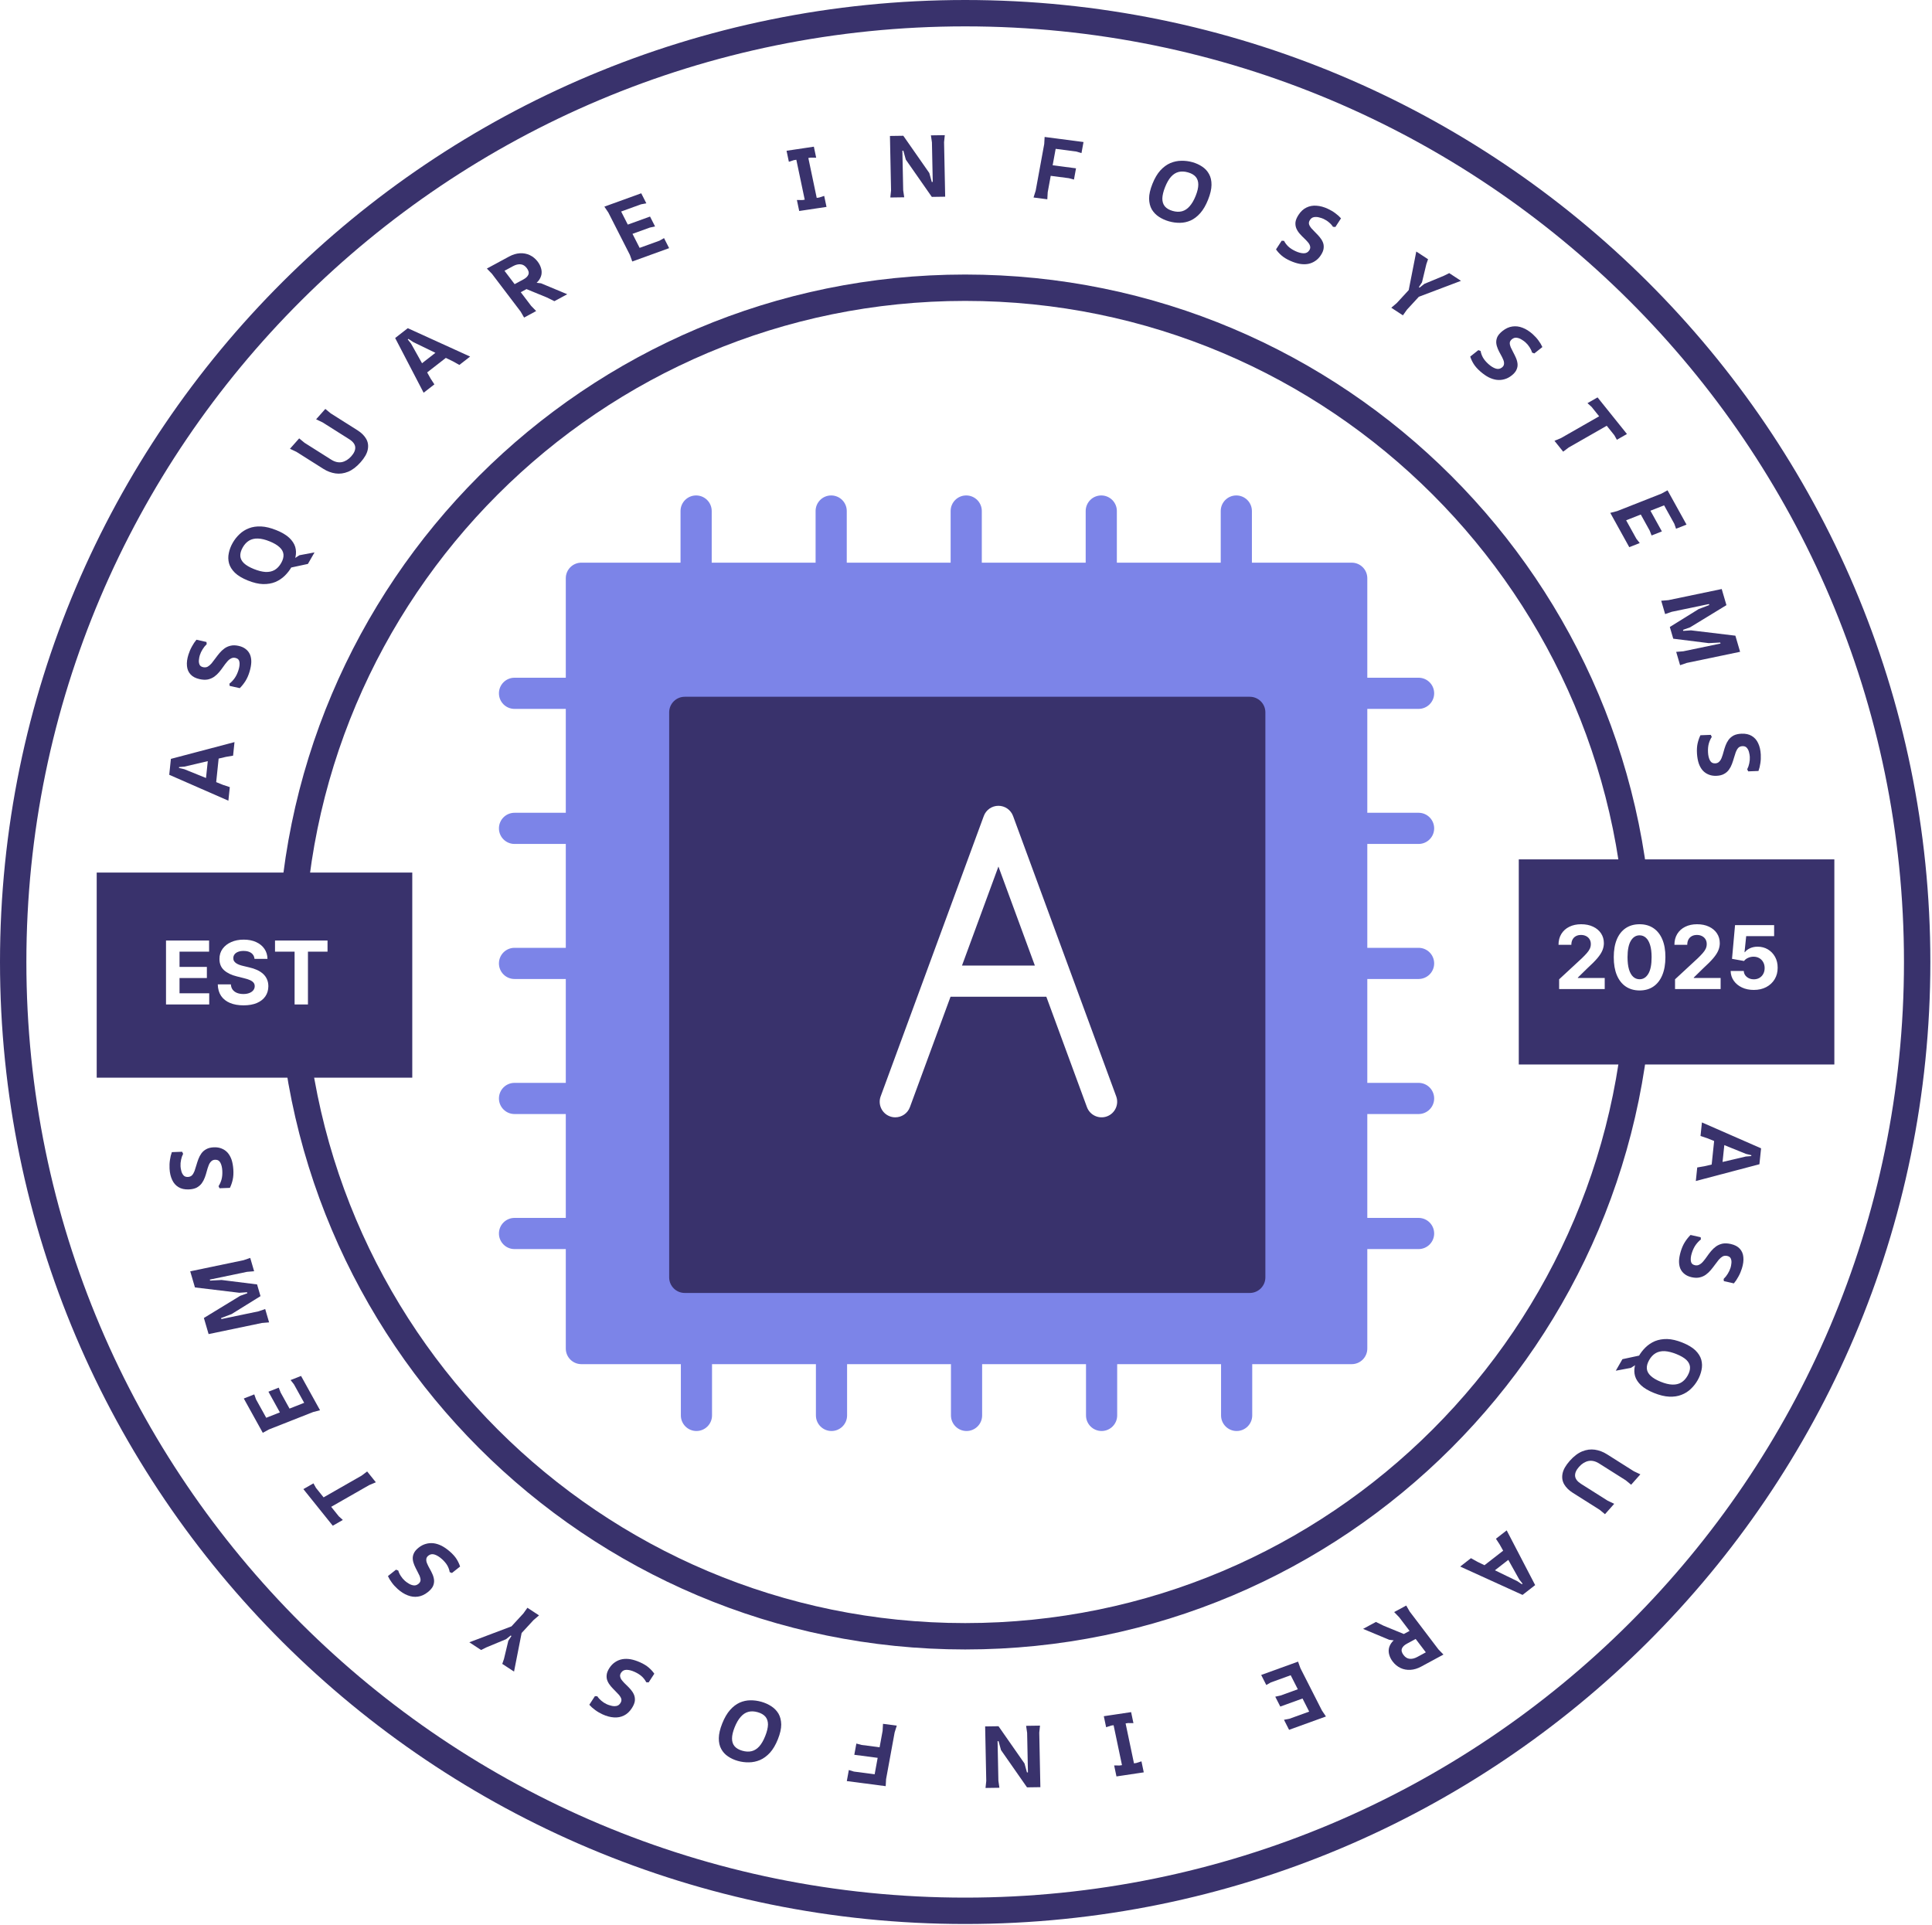
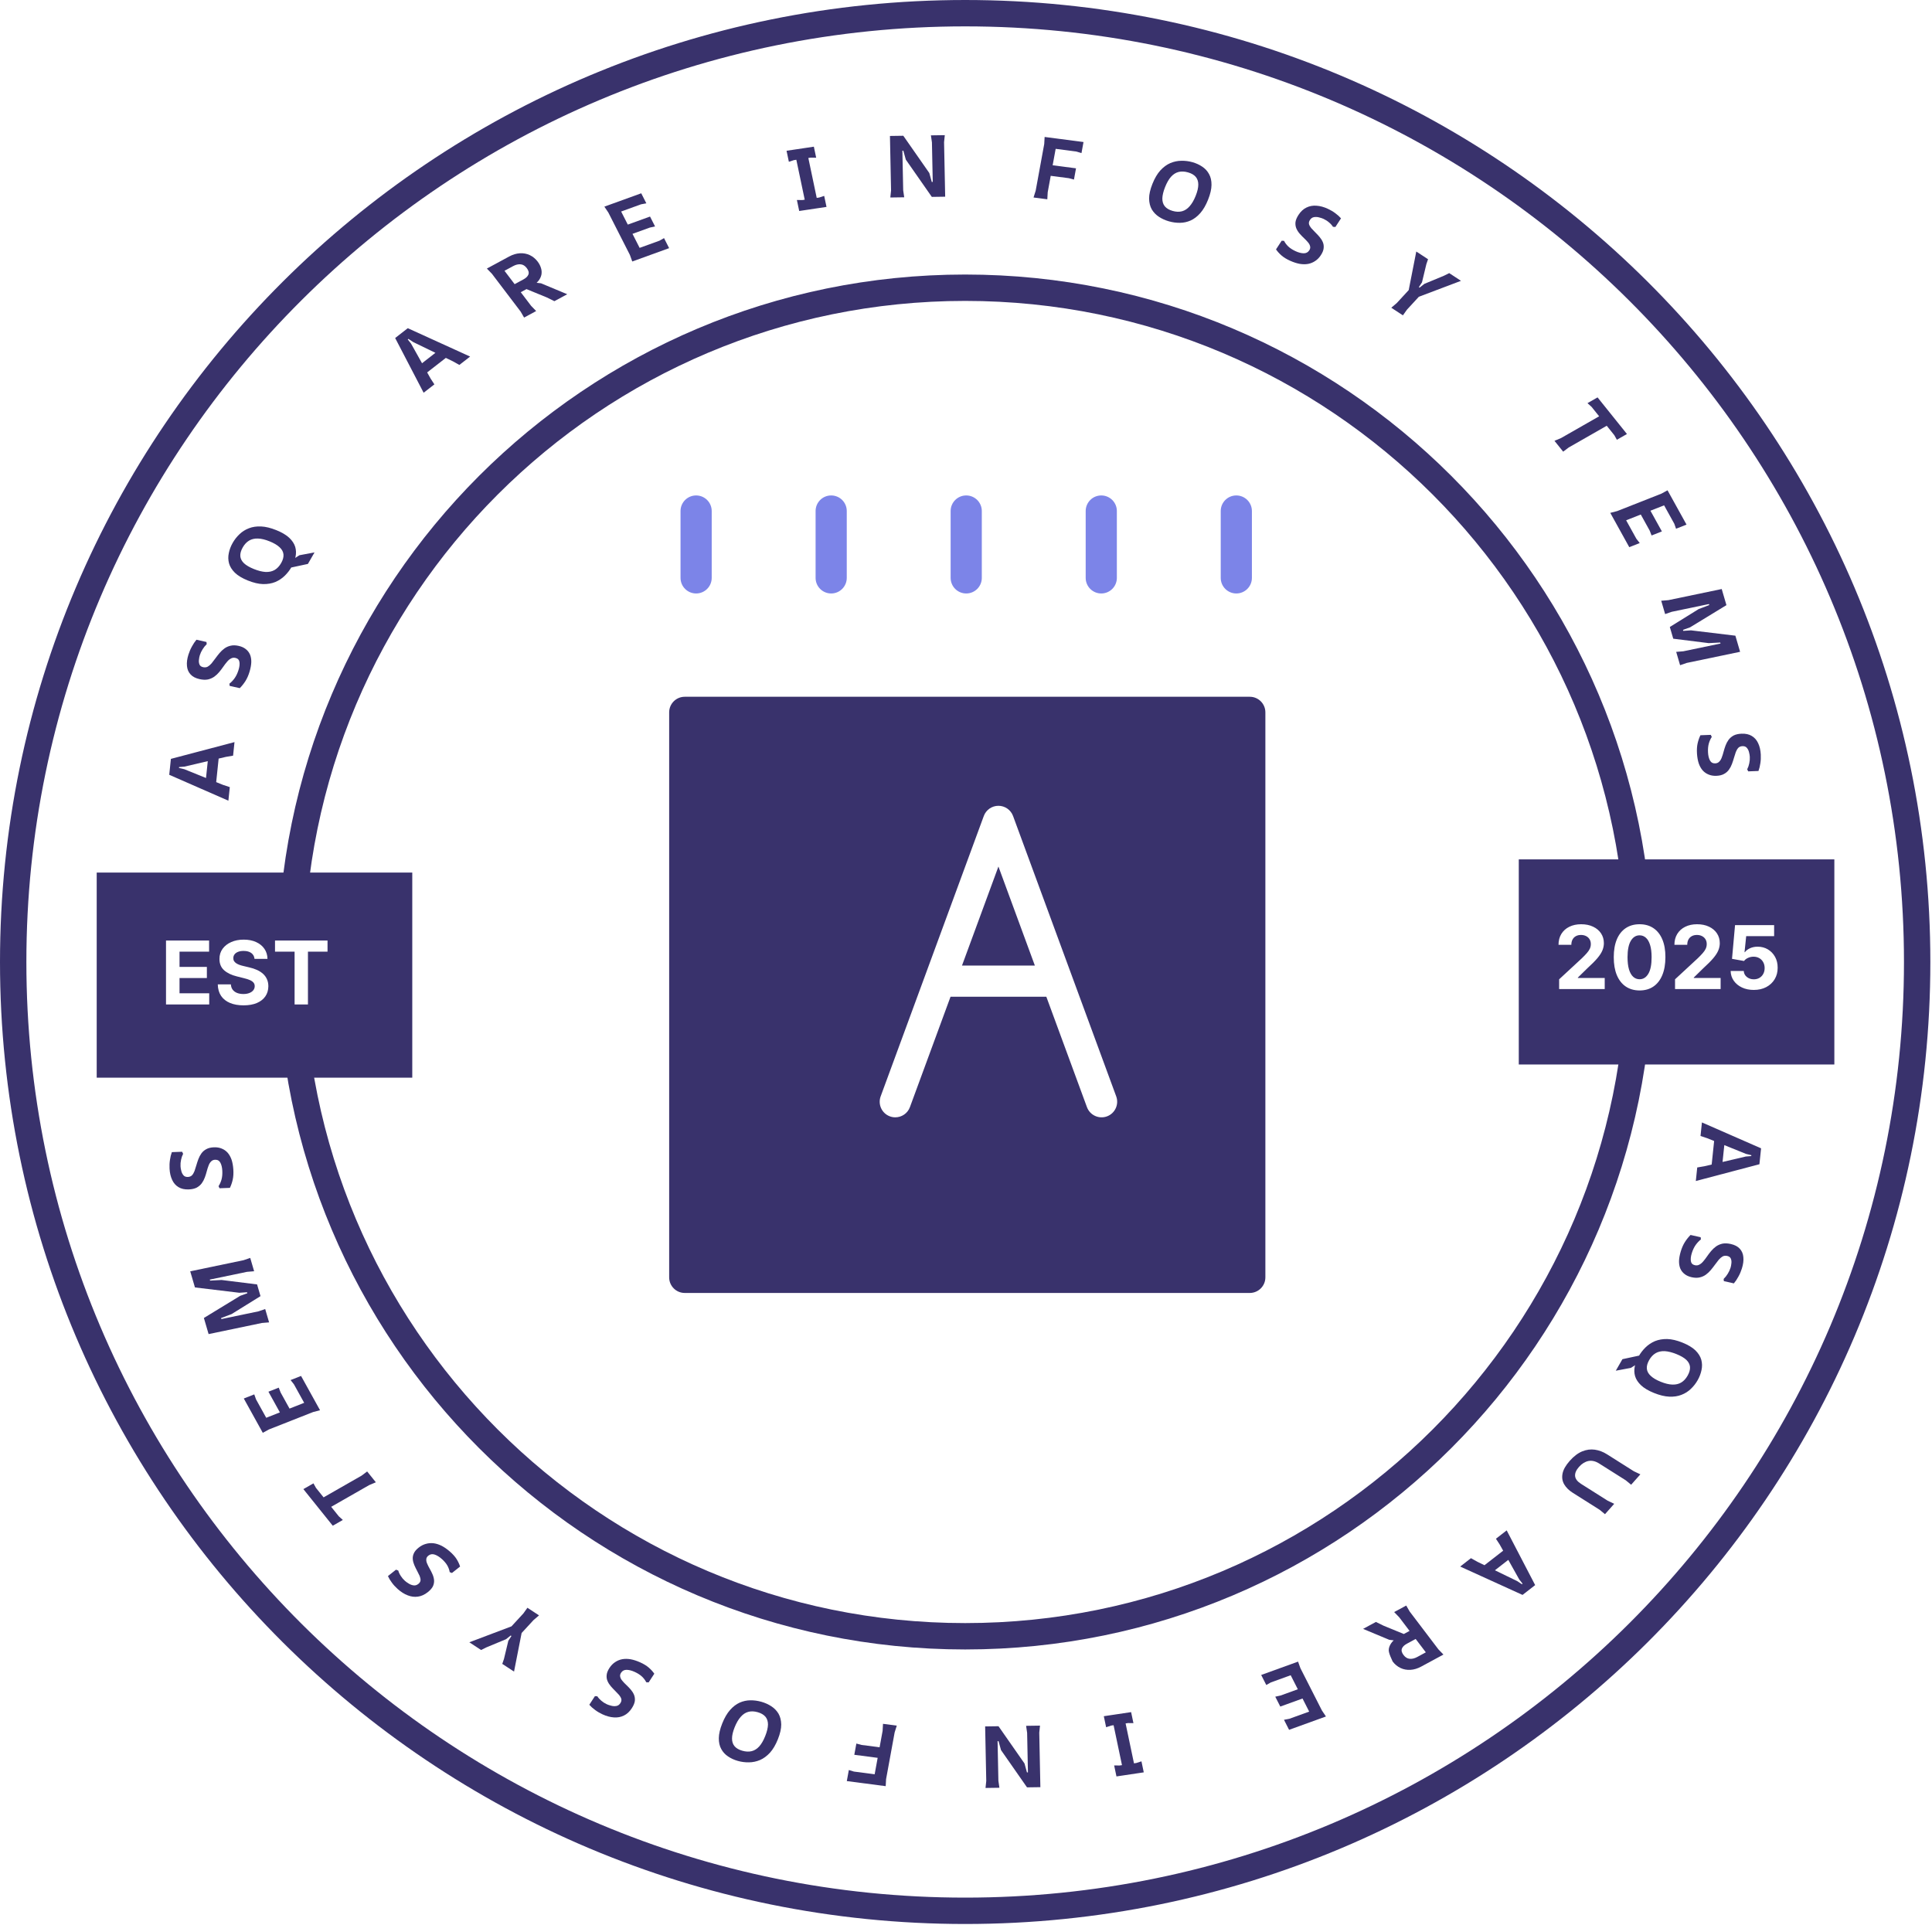
<svg xmlns="http://www.w3.org/2000/svg" width="879" height="876" viewBox="0 0 879 876" fill="none">
  <g clip-path="url(#clip0_3_380)">
    <path d="M439.125 6C678.314 6 872.25 199.255 872.25 437.689C872.25 676.124 678.314 869.378 439.125 869.378C199.936 869.378 6 676.124 6 437.689C6 199.255 199.936 6 439.125 6Z" stroke="#39326C" stroke-width="12" />
    <path d="M439.125 130.907C608.556 130.907 745.907 268.258 745.907 437.689C745.907 607.12 608.556 744.471 439.125 744.472C269.694 744.472 132.343 607.12 132.343 437.689C132.343 268.258 269.694 130.907 439.125 130.907Z" stroke="#39326C" stroke-width="12" />
-     <path d="M645.407 383.98C649.321 383.98 652.499 380.808 652.499 376.889C652.499 372.97 649.321 369.797 645.407 369.797H622.08V322.534H645.407C649.321 322.534 652.499 319.361 652.499 315.442C652.499 311.523 649.321 308.35 645.407 308.35H622.08V263.092C622.08 259.172 618.903 256 614.988 256H264.51C260.591 256 257.419 259.172 257.419 263.092V308.35H234.092C230.172 308.35 227 311.523 227 315.442C227 319.361 230.172 322.534 234.092 322.534H257.419V369.797H234.092C230.172 369.797 227 372.97 227 376.889C227 380.808 230.172 383.98 234.092 383.98H257.419V431.239H234.092C230.172 431.239 227 434.411 227 438.331C227 442.25 230.172 445.422 234.092 445.422H257.419V492.681H234.092C230.172 492.681 227 495.858 227 499.773C227 503.687 230.172 506.864 234.092 506.864H257.419V554.123H234.092C230.172 554.123 227 557.3 227 561.215C227 565.129 230.172 568.306 234.092 568.306H257.419V613.57C257.419 617.485 260.591 620.662 264.51 620.662H309.769V643.988C309.769 647.903 312.941 651.08 316.861 651.08C320.78 651.08 323.952 647.903 323.952 643.988V620.662H371.216V643.988C371.216 647.903 374.388 651.08 378.307 651.08C382.227 651.08 385.399 647.903 385.399 643.988V620.662H432.658V643.988C432.658 647.903 435.83 651.08 439.749 651.08C443.669 651.08 446.841 647.903 446.841 643.988V620.662H494.1V643.988C494.1 647.903 497.277 651.08 501.191 651.08C505.106 651.08 508.283 647.903 508.283 643.988V620.662H555.542V643.988C555.542 647.903 558.719 651.08 562.633 651.08C566.548 651.08 569.725 647.903 569.725 643.988V620.662H614.988C618.903 620.662 622.08 617.485 622.08 613.57V568.306H645.407C649.321 568.306 652.499 565.129 652.499 561.215C652.499 557.3 649.321 554.123 645.407 554.123H622.08V506.864H645.407C649.321 506.864 652.499 503.687 652.499 499.773C652.499 495.858 649.321 492.681 645.407 492.681H622.08V445.422H645.407C649.321 445.422 652.499 442.25 652.499 438.331C652.499 434.411 649.321 431.239 645.407 431.239H622.08V383.98H645.407Z" fill="#7C84E8" />
    <path d="M439.601 270.018C435.682 270.018 432.51 266.846 432.51 262.927V232.508C432.51 228.589 435.682 225.417 439.601 225.417C443.521 225.417 446.693 228.589 446.693 232.508V262.927C446.693 266.846 443.521 270.018 439.601 270.018Z" fill="#7C84E8" />
    <path d="M501.043 270.018C497.129 270.018 493.952 266.846 493.952 262.927V232.508C493.952 228.589 497.129 225.417 501.043 225.417C504.958 225.417 508.135 228.589 508.135 232.508V262.927C508.135 266.846 504.958 270.018 501.043 270.018Z" fill="#7C84E8" />
    <path d="M562.485 270.018C558.571 270.018 555.394 266.846 555.394 262.927V232.508C555.394 228.589 558.571 225.417 562.485 225.417C566.4 225.417 569.577 228.589 569.577 232.508V262.927C569.577 266.846 566.4 270.018 562.485 270.018Z" fill="#7C84E8" />
    <path d="M378.159 270.018C374.24 270.018 371.068 266.846 371.068 262.927V232.508C371.068 228.589 374.24 225.417 378.159 225.417C382.079 225.417 385.251 228.589 385.251 232.508V262.927C385.251 266.846 382.079 270.018 378.159 270.018Z" fill="#7C84E8" />
    <path d="M316.713 270.018C312.793 270.018 309.621 266.846 309.621 262.927V232.508C309.621 228.589 312.793 225.417 316.713 225.417C320.632 225.417 323.804 228.589 323.804 232.508V262.927C323.804 266.846 320.632 270.018 316.713 270.018Z" fill="#7C84E8" />
    <path d="M187.571 397H44V490.321H187.571V397Z" fill="#39326C" />
    <path d="M75.528 457V427.909H95.131V432.98H81.679V439.912H94.122V444.983H81.679V451.929H95.188V457H75.528ZM115.802 436.276C115.688 435.13 115.201 434.24 114.339 433.605C113.477 432.971 112.308 432.653 110.83 432.653C109.826 432.653 108.979 432.795 108.288 433.08C107.596 433.354 107.066 433.738 106.697 434.23C106.337 434.723 106.157 435.281 106.157 435.906C106.138 436.427 106.247 436.882 106.484 437.27C106.73 437.658 107.066 437.994 107.492 438.278C107.918 438.553 108.411 438.795 108.969 439.003C109.528 439.202 110.125 439.372 110.759 439.514L113.373 440.139C114.642 440.423 115.807 440.802 116.867 441.276C117.928 441.749 118.846 442.331 119.623 443.023C120.399 443.714 121.001 444.528 121.427 445.466C121.862 446.403 122.085 447.478 122.094 448.69C122.085 450.471 121.63 452.014 120.731 453.321C119.841 454.618 118.553 455.627 116.867 456.347C115.191 457.057 113.169 457.412 110.802 457.412C108.453 457.412 106.408 457.052 104.665 456.332C102.933 455.613 101.578 454.547 100.603 453.136C99.637 451.716 99.13 449.959 99.083 447.866H105.035C105.101 448.842 105.38 449.656 105.873 450.31C106.375 450.954 107.042 451.441 107.876 451.773C108.719 452.095 109.67 452.256 110.731 452.256C111.772 452.256 112.677 452.104 113.444 451.801C114.22 451.498 114.822 451.077 115.248 450.537C115.674 449.997 115.887 449.377 115.887 448.676C115.887 448.023 115.693 447.473 115.305 447.028C114.926 446.583 114.367 446.205 113.629 445.892C112.899 445.58 112.004 445.295 110.944 445.04L107.776 444.244C105.324 443.648 103.387 442.715 101.967 441.446C100.546 440.177 99.841 438.468 99.85 436.318C99.841 434.557 100.309 433.018 101.256 431.702C102.213 430.385 103.524 429.358 105.191 428.619C106.858 427.881 108.752 427.511 110.873 427.511C113.032 427.511 114.916 427.881 116.526 428.619C118.146 429.358 119.405 430.385 120.305 431.702C121.204 433.018 121.668 434.543 121.697 436.276H115.802ZM125.124 432.98V427.909H149.016V432.98H140.109V457H134.03V432.98H125.124Z" fill="white" />
    <path d="M834.571 391H691V484.321H834.571V391Z" fill="#39326C" />
    <path d="M709.358 450V445.568L719.713 435.98C720.594 435.128 721.332 434.361 721.929 433.679C722.535 432.997 722.994 432.33 723.307 431.676C723.619 431.013 723.776 430.298 723.776 429.531C723.776 428.679 723.581 427.945 723.193 427.33C722.805 426.705 722.275 426.226 721.602 425.895C720.93 425.554 720.168 425.384 719.315 425.384C718.425 425.384 717.649 425.563 716.986 425.923C716.323 426.283 715.812 426.799 715.452 427.472C715.092 428.144 714.912 428.944 714.912 429.872H709.074C709.074 427.969 709.505 426.316 710.366 424.915C711.228 423.513 712.436 422.429 713.989 421.662C715.542 420.895 717.331 420.511 719.358 420.511C721.441 420.511 723.255 420.881 724.798 421.619C726.351 422.348 727.559 423.362 728.42 424.659C729.282 425.956 729.713 427.443 729.713 429.119C729.713 430.218 729.495 431.302 729.06 432.372C728.634 433.442 727.871 434.631 726.773 435.938C725.674 437.235 724.126 438.793 722.128 440.611L717.881 444.773V444.972H730.097V450H709.358ZM745.96 450.639C743.516 450.63 741.414 450.028 739.653 448.835C737.901 447.642 736.551 445.914 735.604 443.651C734.667 441.387 734.203 438.665 734.212 435.483C734.212 432.311 734.681 429.607 735.619 427.372C736.566 425.137 737.915 423.437 739.667 422.273C741.428 421.098 743.526 420.511 745.96 420.511C748.393 420.511 750.486 421.098 752.238 422.273C753.999 423.447 755.353 425.152 756.3 427.386C757.247 429.612 757.716 432.311 757.707 435.483C757.707 438.674 757.233 441.402 756.286 443.665C755.349 445.928 754.004 447.656 752.252 448.849C750.5 450.043 748.403 450.639 745.96 450.639ZM745.96 445.54C747.626 445.54 748.957 444.702 749.951 443.026C750.945 441.349 751.438 438.835 751.428 435.483C751.428 433.277 751.201 431.439 750.746 429.972C750.301 428.504 749.667 427.401 748.843 426.662C748.029 425.923 747.067 425.554 745.96 425.554C744.302 425.554 742.977 426.383 741.982 428.04C740.988 429.697 740.486 432.178 740.477 435.483C740.477 437.718 740.699 439.583 741.144 441.08C741.599 442.566 742.238 443.684 743.062 444.432C743.886 445.17 744.852 445.54 745.96 445.54ZM762.092 450V445.568L772.447 435.98C773.328 435.128 774.067 434.361 774.663 433.679C775.269 432.997 775.729 432.33 776.041 431.676C776.354 431.013 776.51 430.298 776.51 429.531C776.51 428.679 776.316 427.945 775.928 427.33C775.539 426.705 775.009 426.226 774.337 425.895C773.664 425.554 772.902 425.384 772.05 425.384C771.16 425.384 770.383 425.563 769.72 425.923C769.057 426.283 768.546 426.799 768.186 427.472C767.826 428.144 767.646 428.944 767.646 429.872H761.808C761.808 427.969 762.239 426.316 763.101 424.915C763.963 423.513 765.17 422.429 766.723 421.662C768.276 420.895 770.066 420.511 772.092 420.511C774.176 420.511 775.989 420.881 777.533 421.619C779.086 422.348 780.293 423.362 781.155 424.659C782.017 425.956 782.447 427.443 782.447 429.119C782.447 430.218 782.23 431.302 781.794 432.372C781.368 433.442 780.606 434.631 779.507 435.938C778.409 437.235 776.86 438.793 774.862 440.611L770.615 444.773V444.972H782.831V450H762.092ZM797.913 450.398C795.905 450.398 794.115 450.028 792.543 449.29C790.981 448.551 789.74 447.533 788.822 446.236C787.903 444.938 787.425 443.452 787.387 441.776H793.353C793.419 442.902 793.893 443.816 794.773 444.517C795.654 445.218 796.701 445.568 797.913 445.568C798.879 445.568 799.731 445.355 800.469 444.929C801.218 444.493 801.8 443.892 802.217 443.125C802.643 442.348 802.856 441.458 802.856 440.455C802.856 439.432 802.638 438.532 802.202 437.756C801.776 436.979 801.184 436.373 800.427 435.938C799.669 435.502 798.803 435.279 797.827 435.27C796.975 435.27 796.147 435.445 795.342 435.795C794.546 436.146 793.926 436.624 793.481 437.23L788.012 436.25L789.39 420.909H807.174V425.938H794.461L793.708 433.224H793.879C794.39 432.505 795.162 431.908 796.194 431.435C797.226 430.961 798.381 430.724 799.66 430.724C801.412 430.724 802.974 431.136 804.347 431.96C805.72 432.784 806.805 433.916 807.6 435.355C808.396 436.785 808.789 438.433 808.779 440.298C808.789 442.259 808.334 444.001 807.415 445.526C806.506 447.041 805.233 448.234 803.594 449.105C801.966 449.967 800.072 450.398 797.913 450.398Z" fill="white" />
    <path d="M103.909 364.296L76.999 352.514L77.754 345.273L106.69 337.641L106.047 343.808L102.772 344.366L83.981 348.783L81.466 348.997L81.425 349.395L83.856 349.976L101.444 357.097L104.553 358.13L103.909 364.296ZM98.067 358.65L93.28 358.294L94.981 341.983L99.768 342.339L98.067 358.65Z" fill="#39326C" />
    <path d="M113.554 305.56C113.051 307.245 112.413 308.695 111.64 309.91C110.874 311.1 110.024 312.161 109.089 313.095L104.484 312.061L104.382 311.058C105.271 310.359 106.066 309.516 106.767 308.53C107.476 307.518 108.055 306.3 108.504 304.876C108.953 303.452 109.101 302.232 108.947 301.217C108.794 300.202 108.184 299.575 107.117 299.336C106.362 299.166 105.679 299.258 105.066 299.611C104.435 299.932 103.848 300.426 103.303 301.094C102.732 301.755 102.163 302.499 101.596 303.325C101.029 304.151 100.411 304.965 99.74 305.768C99.069 306.57 98.318 307.273 97.487 307.876C96.63 308.474 95.661 308.896 94.58 309.144C93.481 309.36 92.216 309.307 90.785 308.986C88.989 308.583 87.626 307.869 86.696 306.843C85.74 305.811 85.196 304.532 85.065 303.004C84.907 301.471 85.129 299.751 85.731 297.843C86.148 296.521 86.675 295.291 87.312 294.154C87.923 293.012 88.61 291.981 89.373 291.063L93.939 292.088L94.041 293.091C93.324 293.775 92.704 294.548 92.181 295.411C91.632 296.268 91.206 297.18 90.901 298.146C90.716 298.731 90.586 299.41 90.51 300.183C90.407 300.949 90.489 301.662 90.755 302.321C91.003 302.948 91.556 303.359 92.415 303.551C93.169 303.721 93.862 303.645 94.492 303.323C95.105 302.971 95.697 302.464 96.268 301.802C96.812 301.135 97.381 300.391 97.974 299.571C98.567 298.751 99.199 297.939 99.87 297.137C100.541 296.334 101.292 295.632 102.123 295.028C102.954 294.425 103.893 294.01 104.94 293.782C105.995 293.528 107.212 293.556 108.591 293.866C109.892 294.158 110.964 294.644 111.809 295.324C112.661 295.978 113.306 296.804 113.744 297.801C114.156 298.792 114.352 299.939 114.331 301.241C114.284 302.538 114.025 303.978 113.554 305.56Z" fill="#39326C" />
    <path d="M140.086 256.576L132.408 258.226L131.629 257.912L133.775 254.202L136.219 252.622L143.099 251.334L140.086 256.576ZM132.699 257.873C131.858 259.358 130.821 260.707 129.588 261.92C128.354 263.133 126.915 264.092 125.271 264.797C123.615 265.469 121.749 265.786 119.675 265.748C117.614 265.687 115.309 265.142 112.762 264.116C110.214 263.089 108.252 261.913 106.876 260.589C105.512 259.241 104.62 257.812 104.198 256.303C103.79 254.77 103.758 253.218 104.101 251.646C104.419 250.064 104.999 248.531 105.839 247.046C106.693 245.537 107.736 244.205 108.968 243.048C110.175 241.882 111.594 240.986 113.224 240.36C114.867 239.712 116.725 239.435 118.798 239.529C120.871 239.624 123.181 240.184 125.728 241.211C128.251 242.228 130.207 243.387 131.597 244.688C132.962 245.98 133.868 247.357 134.316 248.82C134.739 250.273 134.785 251.774 134.455 253.322C134.139 254.848 133.553 256.365 132.699 257.873ZM127.926 256.163C128.741 254.724 129.089 253.411 128.972 252.223C128.854 251.036 128.265 249.958 127.204 248.988C126.155 247.996 124.642 247.101 122.663 246.303C120.66 245.496 118.896 245.07 117.372 245.025C115.823 244.971 114.477 245.283 113.333 245.962C112.189 246.641 111.217 247.689 110.415 249.104C109.614 250.52 109.253 251.828 109.333 253.029C109.426 254.206 109.984 255.286 111.007 256.269C112.019 257.218 113.514 258.091 115.493 258.889C117.471 259.687 119.253 260.134 120.838 260.232C122.412 260.296 123.783 259.994 124.952 259.324C126.133 258.632 127.125 257.578 127.926 256.163Z" fill="#39326C" />
-     <path d="M164.043 210.333C162.202 212.407 160.312 213.843 158.372 214.64C156.45 215.418 154.536 215.672 152.63 215.401C150.701 215.116 148.869 214.425 147.133 213.328L134.893 205.592L131.923 204.181L136.118 199.455L138.558 201.463L150.663 209.114C152.353 210.183 153.987 210.562 155.565 210.251C157.138 209.907 158.561 209.016 159.836 207.58C161.128 206.124 161.722 204.741 161.619 203.431C161.493 202.106 160.585 200.909 158.894 199.84L146.789 192.19L143.819 190.779L148.014 186.053L150.454 188.062L162.694 195.798C164.43 196.895 165.731 198.184 166.597 199.666C167.441 201.133 167.682 202.764 167.321 204.559C166.977 206.334 165.884 208.259 164.043 210.333Z" fill="#39326C" />
    <path d="M192.74 178.689L179.786 153.793L185.531 149.322L213.891 162.231L208.998 166.038L206.006 164.369L187.972 155.618L185.826 154.189L185.511 154.435L187.025 156.354L195.904 172.23L197.633 174.881L192.74 178.689ZM192.122 171.175L188.581 167.935L201.524 157.863L205.065 161.104L192.122 171.175Z" fill="#39326C" />
    <path d="M238.447 144.487L236.863 141.749L223.799 124.547L221.512 122.189L231.61 116.728C233.275 115.828 234.916 115.33 236.531 115.235C238.147 115.14 239.65 115.421 241.042 116.076C242.433 116.732 243.629 117.718 244.629 119.035C245.322 119.948 245.819 120.908 246.12 121.913C246.444 122.906 246.516 123.916 246.336 124.942C246.139 125.947 245.659 126.926 244.893 127.879C244.112 128.811 242.994 129.67 241.54 130.457L236.931 132.949L241.648 139.161L243.935 141.519L238.447 144.487ZM252.239 137.029L248.755 135.317L236.937 130.474L240.983 128.286L246.164 128.899L258.08 133.87L252.239 137.029ZM234.148 129.286L238.159 127.117C239.332 126.483 240.081 125.748 240.407 124.913C240.74 124.044 240.495 123.068 239.672 121.985C238.866 120.923 237.933 120.349 236.875 120.262C235.8 120.154 234.665 120.424 233.468 121.071L229.528 123.202L234.148 129.286Z" fill="#39326C" />
    <path d="M287.659 118.974L286.585 115.986L276.795 96.731L274.969 94.015L291.743 87.942L294.064 92.506L291.626 92.967L282.599 96.235L285.627 102.189L295.744 98.526L298.028 103.019L295.627 103.551L287.766 106.397L291.011 112.779L300.037 109.511L302.113 108.338L304.433 112.902L287.659 118.974Z" fill="#39326C" />
    <path d="M367.094 95.477L361.339 68.074L366.799 67.258L372.553 94.66L367.094 95.477ZM363.613 95.997L362.56 90.986L365.016 91.023L372.691 89.875L374.982 89.129L376.035 94.14L363.613 95.997ZM358.91 73.606L357.858 68.595L370.28 66.737L371.332 71.748L368.876 71.712L361.202 72.859L358.91 73.606Z" fill="#39326C" />
    <path d="M405.07 89.856L405.404 86.65L404.897 61.855L410.977 61.767L422.805 78.716L423.929 82.78L424.369 82.774L424.001 64.778L423.535 61.584L429.855 61.492L429.52 64.698L430.027 89.492L423.948 89.581L412.119 72.631L410.996 68.567L410.556 68.574L410.924 86.57L411.389 89.763L405.07 89.856Z" fill="#39326C" />
    <path d="M470.229 89.856L471.202 86.76L475.093 65.513L475.273 62.313L492.963 64.62L492.041 69.656L489.733 68.953L480.293 67.722L478.924 75.198L489.554 76.584L488.617 81.698L486.295 81.073L478.045 79.998L476.676 87.473L476.496 90.673L470.229 89.856Z" fill="#39326C" />
    <path d="M531.831 100.7C530.189 100.234 528.687 99.559 527.326 98.676C525.965 97.793 524.871 96.669 524.045 95.304C523.254 93.921 522.84 92.273 522.804 90.36C522.793 88.454 523.296 86.226 524.314 83.675C525.332 81.124 526.533 79.079 527.917 77.542C529.327 76.013 530.842 74.899 532.462 74.201C534.109 73.51 535.79 73.161 537.507 73.152C539.234 73.118 540.918 73.335 542.56 73.801C544.228 74.275 545.711 74.958 547.011 75.851C548.321 76.72 549.346 77.838 550.085 79.206C550.85 80.582 551.221 82.231 551.196 84.154C551.171 86.078 550.65 88.315 549.633 90.866C548.625 93.392 547.442 95.428 546.083 96.972C544.734 98.492 543.276 99.608 541.706 100.32C540.147 101.008 538.521 101.36 536.83 101.376C535.164 101.399 533.498 101.174 531.831 100.7ZM533.505 95.964C535.096 96.416 536.533 96.466 537.816 96.113C539.099 95.76 540.246 94.997 541.257 93.823C542.293 92.656 543.207 91.081 543.997 89.1C544.797 87.094 545.193 85.386 545.184 83.977C545.185 82.543 544.795 81.371 544.016 80.46C543.237 79.55 542.065 78.872 540.5 78.428C538.936 77.983 537.504 77.921 536.205 78.242C534.932 78.57 533.782 79.305 532.755 80.447C531.764 81.572 530.873 83.125 530.083 85.106C529.292 87.088 528.874 88.817 528.828 90.293C528.817 91.751 529.197 92.948 529.966 93.883C530.761 94.826 531.941 95.52 533.505 95.964Z" fill="#39326C" />
    <path d="M587.039 118.669C585.428 117.95 584.108 117.149 583.078 116.263C582.072 115.389 581.229 114.46 580.547 113.475L583.124 109.52L584.213 109.589C584.662 110.495 585.293 111.341 586.105 112.125C586.941 112.92 588.037 113.632 589.391 114.261C590.746 114.889 591.983 115.216 593.101 115.24C594.219 115.264 595.077 114.818 595.674 113.902C596.096 113.254 596.22 112.628 596.047 112.024C595.912 111.409 595.581 110.804 595.055 110.211C594.542 109.595 593.943 108.967 593.256 108.329C592.57 107.69 591.913 107.007 591.284 106.279C590.656 105.551 590.158 104.767 589.792 103.928C589.44 103.066 589.308 102.132 589.397 101.126C589.524 100.109 589.988 98.986 590.789 97.757C591.793 96.215 592.986 95.11 594.367 94.441C595.762 93.75 597.285 93.467 598.936 93.593C600.601 93.697 602.341 94.169 604.155 95.011C605.413 95.594 606.537 96.261 607.529 97.012C608.535 97.741 609.398 98.52 610.118 99.348L607.563 103.269L606.474 103.201C605.986 102.45 605.372 101.773 604.632 101.168C603.907 100.54 603.085 100.013 602.166 99.587C601.609 99.329 600.937 99.104 600.148 98.913C599.373 98.699 598.596 98.659 597.817 98.791C597.076 98.913 596.465 99.343 595.985 100.08C595.563 100.728 595.419 101.36 595.554 101.975C595.727 102.579 596.07 103.189 596.582 103.805C597.109 104.399 597.708 105.026 598.38 105.687C599.052 106.348 599.702 107.042 600.331 107.77C600.959 108.498 601.456 109.282 601.823 110.121C602.19 110.96 602.324 111.866 602.226 112.839C602.152 113.823 601.729 114.907 600.957 116.091C600.229 117.208 599.371 118.091 598.382 118.738C597.418 119.396 596.34 119.841 595.149 120.074C593.972 120.285 592.701 120.277 591.336 120.051C589.986 119.803 588.554 119.342 587.039 118.669Z" fill="#39326C" />
    <path d="M632.992 140.013L635.494 137.878L640.914 131.993L644.366 114.437L649.718 117.946L648.949 120.179L646.961 128.455L645.541 130.638L645.875 130.858L648.032 129.157L656.977 125.443L659.352 124.263L664.704 127.772L645.53 135.02L640.111 140.905L638.277 143.478L632.992 140.013Z" fill="#39326C" />
-     <path d="M673.562 169.062C672.232 167.902 671.207 166.752 670.488 165.611C669.789 164.488 669.263 163.362 668.91 162.233L672.609 159.301L673.637 159.694C673.79 160.679 674.137 161.662 674.677 162.643C675.238 163.641 676.074 164.639 677.185 165.637C678.296 166.635 679.386 167.314 680.455 167.673C681.525 168.033 682.488 167.874 683.345 167.195C683.951 166.714 684.263 166.164 684.282 165.546C684.342 164.928 684.21 164.261 683.885 163.546C683.581 162.814 683.197 162.045 682.733 161.239C682.268 160.433 681.846 159.594 681.465 158.722C681.084 157.849 680.846 156.964 680.751 156.067C680.678 155.152 680.838 154.237 681.233 153.319C681.669 152.404 682.462 151.49 683.611 150.579C685.053 149.436 686.542 148.759 688.078 148.548C689.634 148.321 691.188 148.515 692.738 149.13C694.31 149.729 695.84 150.697 697.328 152.034C698.36 152.96 699.237 153.925 699.961 154.928C700.705 155.915 701.296 156.906 701.735 157.9L698.067 160.807L697.039 160.414C696.801 159.564 696.418 158.743 695.892 157.952C695.387 157.145 694.757 156.403 694.003 155.726C693.547 155.316 692.969 154.902 692.268 154.485C691.588 154.051 690.852 153.779 690.061 153.669C689.31 153.559 688.589 153.778 687.9 154.325C687.294 154.805 686.961 155.354 686.901 155.972C686.882 156.591 687.024 157.266 687.328 157.999C687.652 158.714 688.037 159.483 688.48 160.306C688.924 161.128 689.336 161.975 689.717 162.848C690.098 163.72 690.336 164.605 690.43 165.502C690.525 166.4 690.375 167.29 689.981 168.173C689.607 169.074 688.866 169.963 687.758 170.841C686.713 171.669 685.615 172.238 684.464 172.547C683.333 172.873 682.158 172.966 680.939 172.825C679.741 172.668 678.519 172.277 677.275 171.654C676.051 171.014 674.813 170.15 673.562 169.062Z" fill="#39326C" />
    <path d="M707.237 200.566L710.266 199.29L729.852 188.095L733.307 192.399L713.721 203.595L711.194 205.495L707.237 200.566ZM722.255 183.427L726.839 180.807L740.21 197.464L735.626 200.084L734.471 198.014L724.104 185.1L722.255 183.427Z" fill="#39326C" />
    <path d="M732.626 233.345L735.797 232.522L755.892 224.601L758.675 223.078L767.315 238.686L762.552 240.563L761.762 238.317L757.112 229.918L750.898 232.367L756.109 241.781L751.42 243.629L750.555 241.412L746.507 234.098L739.845 236.724L744.495 245.123L746.029 247.076L741.266 248.953L732.626 233.345Z" fill="#39326C" />
    <path d="M755.805 273.326L759.05 273.057L783.328 267.995L785.475 275.327L768.942 285.414L765.709 286.576L765.844 287.037L769.346 286.796L789.544 289.224L791.691 296.556L767.413 301.618L764.392 302.655L762.616 296.589L765.861 296.32L782.778 292.793L782.643 292.333L777.406 292.61L761.277 290.596L759.715 285.26L772.865 277.101L777.652 275.288L777.517 274.828L760.601 278.354L757.581 279.391L755.805 273.326Z" fill="#39326C" />
    <path d="M772.081 342.946C771.962 341.19 772.053 339.625 772.354 338.253C772.657 336.908 773.085 335.664 773.639 334.523L778.356 334.345L778.806 335.289C778.213 336.192 777.759 337.209 777.445 338.342C777.133 339.501 777.016 340.826 777.095 342.317C777.173 343.809 777.465 345.025 777.968 345.967C778.472 346.908 779.27 347.359 780.362 347.318C781.135 347.289 781.749 347.025 782.203 346.528C782.686 346.056 783.066 345.428 783.345 344.644C783.651 343.859 783.926 342.995 784.17 342.051C784.414 341.108 784.711 340.163 785.061 339.216C785.412 338.269 785.873 337.398 786.445 336.603C787.044 335.806 787.81 335.151 788.744 334.635C789.706 334.145 790.92 333.873 792.386 333.818C794.225 333.749 795.765 334.091 797.006 334.845C798.274 335.598 799.24 336.695 799.903 338.138C800.594 339.579 800.991 341.299 801.097 343.296C801.17 344.681 801.106 346.004 800.906 347.266C800.732 348.526 800.447 349.698 800.05 350.78L795.374 350.956L794.923 350.012C795.359 349.169 795.672 348.263 795.861 347.295C796.077 346.327 796.158 345.336 796.105 344.324C796.072 343.712 795.956 343.022 795.755 342.256C795.581 341.489 795.252 340.821 794.768 340.252C794.312 339.709 793.645 339.454 792.765 339.487C791.993 339.516 791.365 339.766 790.883 340.238C790.428 340.735 790.048 341.377 789.743 342.162C789.464 342.946 789.189 343.811 788.918 344.755C788.648 345.699 788.337 346.644 787.987 347.591C787.636 348.538 787.175 349.41 786.603 350.205C786.031 351 785.29 351.642 784.381 352.129C783.474 352.644 782.314 352.928 780.902 352.981C779.569 353.031 778.384 352.835 777.346 352.394C776.31 351.979 775.409 351.346 774.643 350.494C773.903 349.642 773.314 348.583 772.873 347.319C772.459 346.054 772.195 344.596 772.081 342.946Z" fill="#39326C" />
    <path d="M774.326 510.682L801.237 522.465L800.482 529.706L771.546 537.337L772.189 531.171L775.463 530.612L794.255 526.196L796.77 525.982L796.811 525.584L794.379 525.002L776.791 517.881L773.683 516.849L774.326 510.682ZM780.169 516.328L784.956 516.684L783.255 532.996L778.468 532.64L780.169 516.328Z" fill="#39326C" />
    <path d="M764.681 569.418C765.185 567.734 765.823 566.284 766.596 565.069C767.361 563.879 768.212 562.817 769.147 561.883L773.752 562.917L773.854 563.92C772.965 564.619 772.17 565.462 771.469 566.448C770.76 567.46 770.18 568.678 769.731 570.103C769.282 571.527 769.135 572.746 769.288 573.761C769.442 574.776 770.052 575.403 771.119 575.643C771.874 575.812 772.557 575.721 773.17 575.368C773.801 575.046 774.388 574.552 774.933 573.885C775.504 573.223 776.073 572.479 776.639 571.653C777.206 570.828 777.825 570.013 778.496 569.211C779.167 568.408 779.918 567.705 780.749 567.102C781.606 566.505 782.575 566.082 783.656 565.835C784.755 565.619 786.02 565.671 787.451 565.992C789.246 566.396 790.609 567.11 791.54 568.136C792.496 569.167 793.04 570.447 793.171 571.974C793.329 573.507 793.107 575.228 792.505 577.135C792.088 578.458 791.561 579.687 790.924 580.824C790.313 581.967 789.626 582.997 788.863 583.915L784.297 582.89L784.195 581.887C784.912 581.204 785.532 580.431 786.055 579.568C786.604 578.71 787.03 577.799 787.335 576.832C787.519 576.247 787.65 575.569 787.726 574.796C787.829 574.029 787.747 573.316 787.481 572.658C787.233 572.03 786.68 571.62 785.821 571.427C785.067 571.258 784.374 571.334 783.743 571.655C783.131 572.008 782.539 572.515 781.968 573.176C781.423 573.844 780.855 574.588 780.262 575.408C779.669 576.228 779.037 577.039 778.366 577.842C777.695 578.644 776.944 579.347 776.113 579.95C775.282 580.553 774.343 580.969 773.296 581.197C772.241 581.45 771.024 581.422 769.645 581.112C768.344 580.82 767.272 580.334 766.427 579.655C765.575 579 764.93 578.175 764.492 577.178C764.08 576.187 763.884 575.04 763.905 573.737C763.951 572.441 764.21 571.001 764.681 569.418Z" fill="#39326C" />
    <path d="M738.149 618.403L745.827 616.752L746.607 617.067L744.461 620.776L742.017 622.356L735.137 623.644L738.149 618.403ZM745.537 617.105C746.377 615.62 747.414 614.271 748.648 613.058C749.881 611.845 751.32 610.886 752.965 610.181C754.621 609.509 756.487 609.192 758.561 609.231C760.622 609.292 762.927 609.836 765.474 610.863C768.022 611.89 769.984 613.066 771.36 614.39C772.724 615.738 773.616 617.166 774.037 618.676C774.446 620.208 774.478 621.76 774.135 623.332C773.817 624.914 773.237 626.448 772.396 627.933C771.542 629.441 770.5 630.774 769.268 631.93C768.06 633.097 766.642 633.993 765.012 634.618C763.369 635.267 761.511 635.544 759.438 635.449C757.365 635.355 755.055 634.794 752.507 633.767C749.985 632.75 748.028 631.591 746.639 630.29C745.274 628.999 744.367 627.622 743.92 626.159C743.497 624.706 743.451 623.205 743.78 621.656C744.097 620.131 744.683 618.614 745.537 617.105ZM750.31 618.816C749.495 620.254 749.147 621.568 749.264 622.755C749.382 623.943 749.971 625.021 751.032 625.99C752.08 626.983 753.594 627.878 755.572 628.675C757.576 629.483 759.339 629.909 760.864 629.953C762.412 630.008 763.759 629.695 764.903 629.016C766.046 628.337 767.019 627.29 767.82 625.874C768.622 624.459 768.983 623.151 768.903 621.95C768.81 620.772 768.252 619.692 767.229 618.71C766.217 617.761 764.722 616.887 762.743 616.089C760.764 615.292 758.983 614.844 757.397 614.747C755.824 614.683 754.453 614.985 753.284 615.654C752.102 616.346 751.111 617.4 750.31 618.816Z" fill="#39326C" />
    <path d="M714.193 664.646C716.034 662.572 717.924 661.136 719.864 660.338C721.786 659.56 723.7 659.307 725.606 659.578C727.534 659.863 729.367 660.554 731.102 661.651L743.342 669.387L746.313 670.797L742.118 675.524L739.678 673.515L727.573 665.864C725.883 664.796 724.248 664.417 722.671 664.727C721.098 665.072 719.675 665.962 718.4 667.398C717.108 668.854 716.513 670.237 716.617 671.548C716.743 672.873 717.651 674.07 719.342 675.138L731.446 682.789L734.417 684.199L730.222 688.926L727.782 686.917L715.542 679.181C713.806 678.084 712.505 676.795 711.639 675.313C710.795 673.846 710.553 672.214 710.915 670.419C711.259 668.644 712.352 666.72 714.193 664.646Z" fill="#39326C" />
    <path d="M685.496 696.29L698.45 721.186L692.704 725.656L664.345 712.748L669.238 708.94L672.23 710.609L690.264 719.361L692.409 720.79L692.725 720.544L691.211 718.624L682.332 702.749L680.603 700.097L685.496 696.29ZM686.114 703.804L689.655 707.044L676.712 717.115L673.17 713.875L686.114 703.804Z" fill="#39326C" />
-     <path d="M639.789 730.491L641.373 733.23L654.437 750.431L656.724 752.789L646.626 758.25C644.961 759.151 643.32 759.649 641.705 759.743C640.089 759.838 638.585 759.558 637.194 758.902C635.803 758.246 634.607 757.26 633.607 755.944C632.914 755.03 632.416 754.071 632.116 753.065C631.792 752.072 631.72 751.062 631.9 750.036C632.096 749.031 632.577 748.052 633.343 747.099C634.124 746.167 635.242 745.308 636.696 744.522L641.305 742.029L636.588 735.818L634.3 733.46L639.789 730.491ZM625.997 737.95L629.48 739.661L641.299 744.504L637.253 746.692L632.071 746.079L620.156 741.108L625.997 737.95ZM644.087 745.693L640.076 747.862C638.903 748.496 638.154 749.23 637.829 750.066C637.496 750.935 637.741 751.911 638.564 752.994C639.37 754.055 640.303 754.63 641.361 754.716C642.436 754.824 643.571 754.555 644.768 753.908L648.708 751.777L644.087 745.693Z" fill="#39326C" />
+     <path d="M639.789 730.491L641.373 733.23L654.437 750.431L656.724 752.789L646.626 758.25C644.961 759.151 643.32 759.649 641.705 759.743C640.089 759.838 638.585 759.558 637.194 758.902C635.803 758.246 634.607 757.26 633.607 755.944C631.792 752.072 631.72 751.062 631.9 750.036C632.096 749.031 632.577 748.052 633.343 747.099C634.124 746.167 635.242 745.308 636.696 744.522L641.305 742.029L636.588 735.818L634.3 733.46L639.789 730.491ZM625.997 737.95L629.48 739.661L641.299 744.504L637.253 746.692L632.071 746.079L620.156 741.108L625.997 737.95ZM644.087 745.693L640.076 747.862C638.903 748.496 638.154 749.23 637.829 750.066C637.496 750.935 637.741 751.911 638.564 752.994C639.37 754.055 640.303 754.63 641.361 754.716C642.436 754.824 643.571 754.555 644.768 753.908L648.708 751.777L644.087 745.693Z" fill="#39326C" />
    <path d="M590.577 756.004L591.651 758.993L601.441 778.247L603.267 780.963L586.492 787.036L584.172 782.472L586.61 782.012L595.637 778.744L592.609 772.789L582.492 776.452L580.207 771.959L582.609 771.428L590.47 768.582L587.225 762.199L578.198 765.467L576.123 766.641L573.802 762.077L590.577 756.004Z" fill="#39326C" />
    <path d="M511.142 779.502L516.896 806.904L511.437 807.721L505.682 780.318L511.142 779.502ZM514.623 778.981L515.675 783.992L513.22 783.956L505.545 785.103L503.253 785.85L502.201 780.839L514.623 778.981ZM519.325 801.373L520.378 806.384L507.956 808.241L506.903 803.231L509.359 803.267L517.034 802.119L519.325 801.373Z" fill="#39326C" />
    <path d="M473.166 785.123L472.832 788.328L473.338 813.123L467.259 813.211L455.43 796.262L454.307 792.198L453.867 792.204L454.235 810.201L454.7 813.394L448.381 813.486L448.716 810.281L448.209 785.486L454.288 785.398L466.117 802.347L467.24 806.411L467.68 806.405L467.312 788.409L466.847 785.215L473.166 785.123Z" fill="#39326C" />
    <path d="M408.007 785.123L407.034 788.219L403.143 809.466L402.963 812.665L385.273 810.358L386.195 805.322L388.503 806.026L397.943 807.257L399.312 799.781L388.682 798.395L389.619 793.28L391.941 793.905L400.191 794.981L401.56 787.505L401.74 784.306L408.007 785.123Z" fill="#39326C" />
    <path d="M346.405 774.278C348.047 774.745 349.548 775.419 350.91 776.302C352.271 777.185 353.365 778.309 354.191 779.675C354.982 781.057 355.395 782.705 355.432 784.618C355.443 786.524 354.939 788.752 353.922 791.304C352.904 793.855 351.703 795.899 350.319 797.436C348.909 798.966 347.394 800.08 345.773 800.778C344.127 801.468 342.445 801.818 340.728 801.827C339.002 801.86 337.317 801.644 335.676 801.177C334.008 800.704 332.524 800.02 331.224 799.127C329.914 798.259 328.89 797.14 328.15 795.772C327.385 794.397 327.015 792.748 327.04 790.824C327.064 788.901 327.586 786.664 328.603 784.113C329.611 781.586 330.794 779.551 332.153 778.006C333.501 776.487 334.96 775.371 336.53 774.658C338.089 773.971 339.714 773.619 341.406 773.603C343.071 773.58 344.738 773.805 346.405 774.278ZM344.73 779.014C343.14 778.563 341.703 778.513 340.42 778.866C339.137 779.218 337.99 779.982 336.979 781.156C335.943 782.323 335.029 783.897 334.239 785.879C333.438 787.885 333.043 789.593 333.052 791.001C333.051 792.435 333.44 793.607 334.22 794.518C334.999 795.429 336.171 796.106 337.735 796.551C339.3 796.995 340.732 797.057 342.031 796.737C343.304 796.409 344.454 795.674 345.48 794.531C346.472 793.407 347.363 791.854 348.153 789.872C348.943 787.89 349.362 786.162 349.408 784.686C349.418 783.227 349.039 782.03 348.27 781.095C347.475 780.152 346.295 779.459 344.73 779.014Z" fill="#39326C" />
    <path d="M291.197 756.31C292.808 757.028 294.128 757.83 295.158 758.715C296.164 759.589 297.007 760.519 297.688 761.504L295.112 765.458L294.022 765.39C293.574 764.483 292.943 763.638 292.131 762.854C291.294 762.058 290.199 761.346 288.844 760.718C287.49 760.089 286.253 759.763 285.135 759.739C284.017 759.715 283.159 760.161 282.562 761.077C282.14 761.724 282.016 762.351 282.189 762.955C282.324 763.57 282.654 764.174 283.181 764.768C283.693 765.384 284.293 766.011 284.979 766.65C285.666 767.288 286.323 767.972 286.952 768.699C287.58 769.427 288.077 770.211 288.444 771.05C288.796 771.912 288.928 772.846 288.839 773.852C288.712 774.87 288.248 775.993 287.447 777.222C286.443 778.763 285.25 779.869 283.869 780.537C282.474 781.228 280.951 781.511 279.3 781.385C277.635 781.282 275.895 780.81 274.081 779.968C272.823 779.384 271.698 778.717 270.707 777.966C269.701 777.238 268.838 776.459 268.118 775.63L270.673 771.709L271.762 771.778C272.25 772.528 272.864 773.206 273.603 773.811C274.329 774.438 275.151 774.965 276.07 775.392C276.627 775.65 277.299 775.874 278.088 776.066C278.862 776.28 279.639 776.32 280.419 776.187C281.16 776.065 281.771 775.636 282.251 774.898C282.673 774.25 282.817 773.619 282.682 773.004C282.509 772.399 282.166 771.789 281.654 771.173C281.127 770.58 280.528 769.953 279.856 769.292C279.184 768.631 278.534 767.936 277.905 767.208C277.277 766.481 276.779 765.697 276.413 764.858C276.046 764.018 275.912 763.112 276.01 762.139C276.084 761.155 276.507 760.071 277.279 758.887C278.006 757.77 278.865 756.888 279.853 756.241C280.818 755.583 281.896 755.137 283.087 754.904C284.264 754.694 285.535 754.701 286.899 754.927C288.25 755.176 289.682 755.636 291.197 756.31Z" fill="#39326C" />
    <path d="M245.244 734.966L242.741 737.1L237.322 742.985L233.87 760.542L228.518 757.033L229.286 754.8L231.275 746.523L232.695 744.34L232.36 744.121L230.204 745.821L221.258 749.536L218.884 750.716L213.532 747.207L232.706 739.959L238.125 734.074L239.958 731.5L245.244 734.966Z" fill="#39326C" />
    <path d="M204.673 705.917C206.004 707.076 207.028 708.226 207.748 709.367C208.447 710.49 208.973 711.616 209.326 712.746L205.627 715.678L204.599 715.285C204.446 714.299 204.099 713.316 203.558 712.336C202.998 711.338 202.162 710.34 201.051 709.342C199.94 708.344 198.85 707.665 197.781 707.305C196.711 706.945 195.748 707.105 194.891 707.784C194.285 708.264 193.973 708.814 193.954 709.433C193.894 710.051 194.026 710.717 194.351 711.433C194.654 712.165 195.039 712.934 195.503 713.74C195.967 714.546 196.39 715.385 196.771 716.257C197.152 717.129 197.39 718.014 197.484 718.912C197.558 719.826 197.398 720.742 197.002 721.659C196.566 722.575 195.774 723.488 194.624 724.4C193.182 725.543 191.694 726.22 190.158 726.43C188.602 726.658 187.048 726.464 185.497 725.848C183.926 725.249 182.396 724.281 180.908 722.945C179.876 722.018 178.999 721.053 178.275 720.05C177.531 719.064 176.94 718.073 176.501 717.079L180.169 714.171L181.196 714.564C181.435 715.415 181.818 716.236 182.344 717.026C182.849 717.833 183.479 718.575 184.232 719.253C184.689 719.662 185.267 720.076 185.968 720.493C186.648 720.927 187.383 721.2 188.175 721.31C188.926 721.419 189.646 721.2 190.336 720.654C190.942 720.173 191.275 719.624 191.335 719.007C191.354 718.388 191.212 717.712 190.908 716.98C190.583 716.264 190.199 715.495 189.756 714.673C189.312 713.85 188.9 713.003 188.519 712.131C188.138 711.259 187.9 710.374 187.806 709.476C187.711 708.578 187.861 707.688 188.255 706.805C188.629 705.905 189.37 705.016 190.478 704.138C191.522 703.309 192.62 702.741 193.772 702.432C194.903 702.105 196.078 702.013 197.297 702.153C198.495 702.311 199.716 702.701 200.961 703.324C202.185 703.964 203.423 704.829 204.673 705.917Z" fill="#39326C" />
    <path d="M170.999 674.412L167.97 675.688L148.384 686.884L144.928 682.579L164.514 671.384L167.042 669.484L170.999 674.412ZM155.981 691.551L151.397 694.172L138.026 677.515L142.61 674.895L143.765 676.965L154.131 689.878L155.981 691.551Z" fill="#39326C" />
    <path d="M145.61 641.633L142.439 642.457L122.344 650.378L119.56 651.901L110.92 636.293L115.684 634.415L116.474 636.662L121.123 645.061L127.338 642.611L122.127 633.197L126.816 631.349L127.68 633.566L131.729 640.88L138.39 638.255L133.741 629.856L132.207 627.903L136.97 626.025L145.61 641.633Z" fill="#39326C" />
    <path d="M122.431 601.653L119.186 601.922L94.908 606.983L92.761 599.651L109.294 589.565L112.527 588.402L112.392 587.942L108.889 588.183L88.692 585.754L86.545 578.422L110.823 573.361L113.844 572.324L115.619 578.389L112.374 578.658L95.458 582.185L95.593 582.646L100.83 582.369L116.959 584.383L118.521 589.719L105.371 597.877L100.583 599.69L100.718 600.151L117.635 596.624L120.655 595.587L122.431 601.653Z" fill="#39326C" />
    <path d="M106.154 532.032C106.274 533.789 106.183 535.353 105.882 536.725C105.579 538.071 105.151 539.314 104.597 540.456L99.88 540.633L99.43 539.69C100.023 538.787 100.476 537.769 100.79 536.637C101.103 535.477 101.22 534.152 101.141 532.661C101.062 531.17 100.771 529.953 100.268 529.012C99.764 528.07 98.966 527.62 97.873 527.661C97.1 527.69 96.487 527.953 96.033 528.451C95.55 528.922 95.169 529.55 94.891 530.335C94.585 531.12 94.31 531.984 94.066 532.927C93.822 533.87 93.525 534.815 93.175 535.762C92.824 536.709 92.363 537.58 91.791 538.376C91.192 539.172 90.425 539.828 89.492 540.343C88.529 540.833 87.316 541.106 85.85 541.161C84.011 541.23 82.471 540.887 81.23 540.134C79.962 539.381 78.996 538.283 78.332 536.841C77.642 535.399 77.244 533.68 77.139 531.682C77.066 530.298 77.129 528.975 77.33 527.713C77.504 526.452 77.789 525.281 78.186 524.199L82.862 524.023L83.313 524.966C82.876 525.81 82.564 526.716 82.375 527.683C82.159 528.652 82.078 529.642 82.131 530.654C82.163 531.267 82.28 531.956 82.481 532.722C82.655 533.49 82.984 534.158 83.468 534.726C83.923 535.27 84.591 535.525 85.47 535.492C86.243 535.463 86.871 535.212 87.353 534.74C87.808 534.243 88.188 533.602 88.493 532.816C88.772 532.032 89.047 531.168 89.317 530.224C89.588 529.28 89.899 528.334 90.249 527.387C90.6 526.44 91.061 525.569 91.633 524.774C92.205 523.978 92.946 523.337 93.854 522.849C94.762 522.335 95.922 522.051 97.334 521.998C98.666 521.948 99.852 522.143 100.889 522.585C101.926 522.999 102.827 523.632 103.593 524.484C104.332 525.337 104.922 526.395 105.363 527.659C105.777 528.925 106.041 530.382 106.154 532.032Z" fill="#39326C" />
    <g clip-path="url(#clip1_3_380)">
      <g filter="url(#filter0_d_3_380)">
        <path d="M568.613 313.014H311.541C307.622 313.014 304.45 316.186 304.45 320.106V577.178C304.45 581.092 307.622 584.27 311.541 584.27H568.613C572.528 584.27 575.705 581.092 575.705 577.178V320.106C575.705 316.186 572.528 313.014 568.613 313.014Z" fill="#39326C" />
      </g>
    </g>
    <g filter="url(#filter1_d_3_380)">
      <path d="M435.91 371.264C434.884 368.475 432.227 366.621 429.253 366.621C426.28 366.621 423.623 368.475 422.597 371.264L375.674 498.819C374.322 502.492 376.203 506.573 379.881 507.925C380.69 508.223 381.517 508.36 382.33 508.36C385.219 508.36 387.933 506.587 388.987 503.717L407.463 453.494H451.048L469.524 503.717C470.881 507.395 474.952 509.277 478.63 507.929C482.304 506.577 484.19 502.502 482.843 498.824L435.91 371.264ZM412.678 439.311L429.253 394.255L445.829 439.311H412.678Z" fill="white" />
    </g>
  </g>
  <defs>
    <filter id="filter0_d_3_380" x="300.45" y="313.014" width="279.255" height="279.256" filterUnits="userSpaceOnUse" color-interpolation-filters="sRGB">
      <feFlood flood-opacity="0" result="BackgroundImageFix" />
      <feColorMatrix in="SourceAlpha" type="matrix" values="0 0 0 0 0 0 0 0 0 0 0 0 0 0 0 0 0 0 127 0" result="hardAlpha" />
      <feOffset dy="4" />
      <feGaussianBlur stdDeviation="2" />
      <feComposite in2="hardAlpha" operator="out" />
      <feColorMatrix type="matrix" values="0 0 0 0 0 0 0 0 0 0 0 0 0 0 0 0 0 0 0.25 0" />
      <feBlend mode="normal" in2="BackgroundImageFix" result="effect1_dropShadow_3_380" />
      <feBlend mode="normal" in="SourceGraphic" in2="effect1_dropShadow_3_380" result="shape" />
    </filter>
    <filter id="filter1_d_3_380" x="375.236" y="366.621" width="133.042" height="141.744" filterUnits="userSpaceOnUse" color-interpolation-filters="sRGB">
      <feFlood flood-opacity="0" result="BackgroundImageFix" />
      <feColorMatrix in="SourceAlpha" type="matrix" values="0 0 0 0 0 0 0 0 0 0 0 0 0 0 0 0 0 0 127 0" result="hardAlpha" />
      <feOffset dx="25" />
      <feComposite in2="hardAlpha" operator="out" />
      <feColorMatrix type="matrix" values="0 0 0 0 0.486 0 0 0 0 0.518 0 0 0 0 0.91 0 0 0 1 0" />
      <feBlend mode="normal" in2="BackgroundImageFix" result="effect1_dropShadow_3_380" />
      <feBlend mode="normal" in="SourceGraphic" in2="effect1_dropShadow_3_380" result="shape" />
    </filter>
    <clipPath id="clip0_3_380">
      <rect width="879" height="876" fill="white" />
    </clipPath>
    <clipPath id="clip1_3_380">
      <rect width="280" height="280" fill="white" transform="translate(300 313)" />
    </clipPath>
  </defs>
</svg>